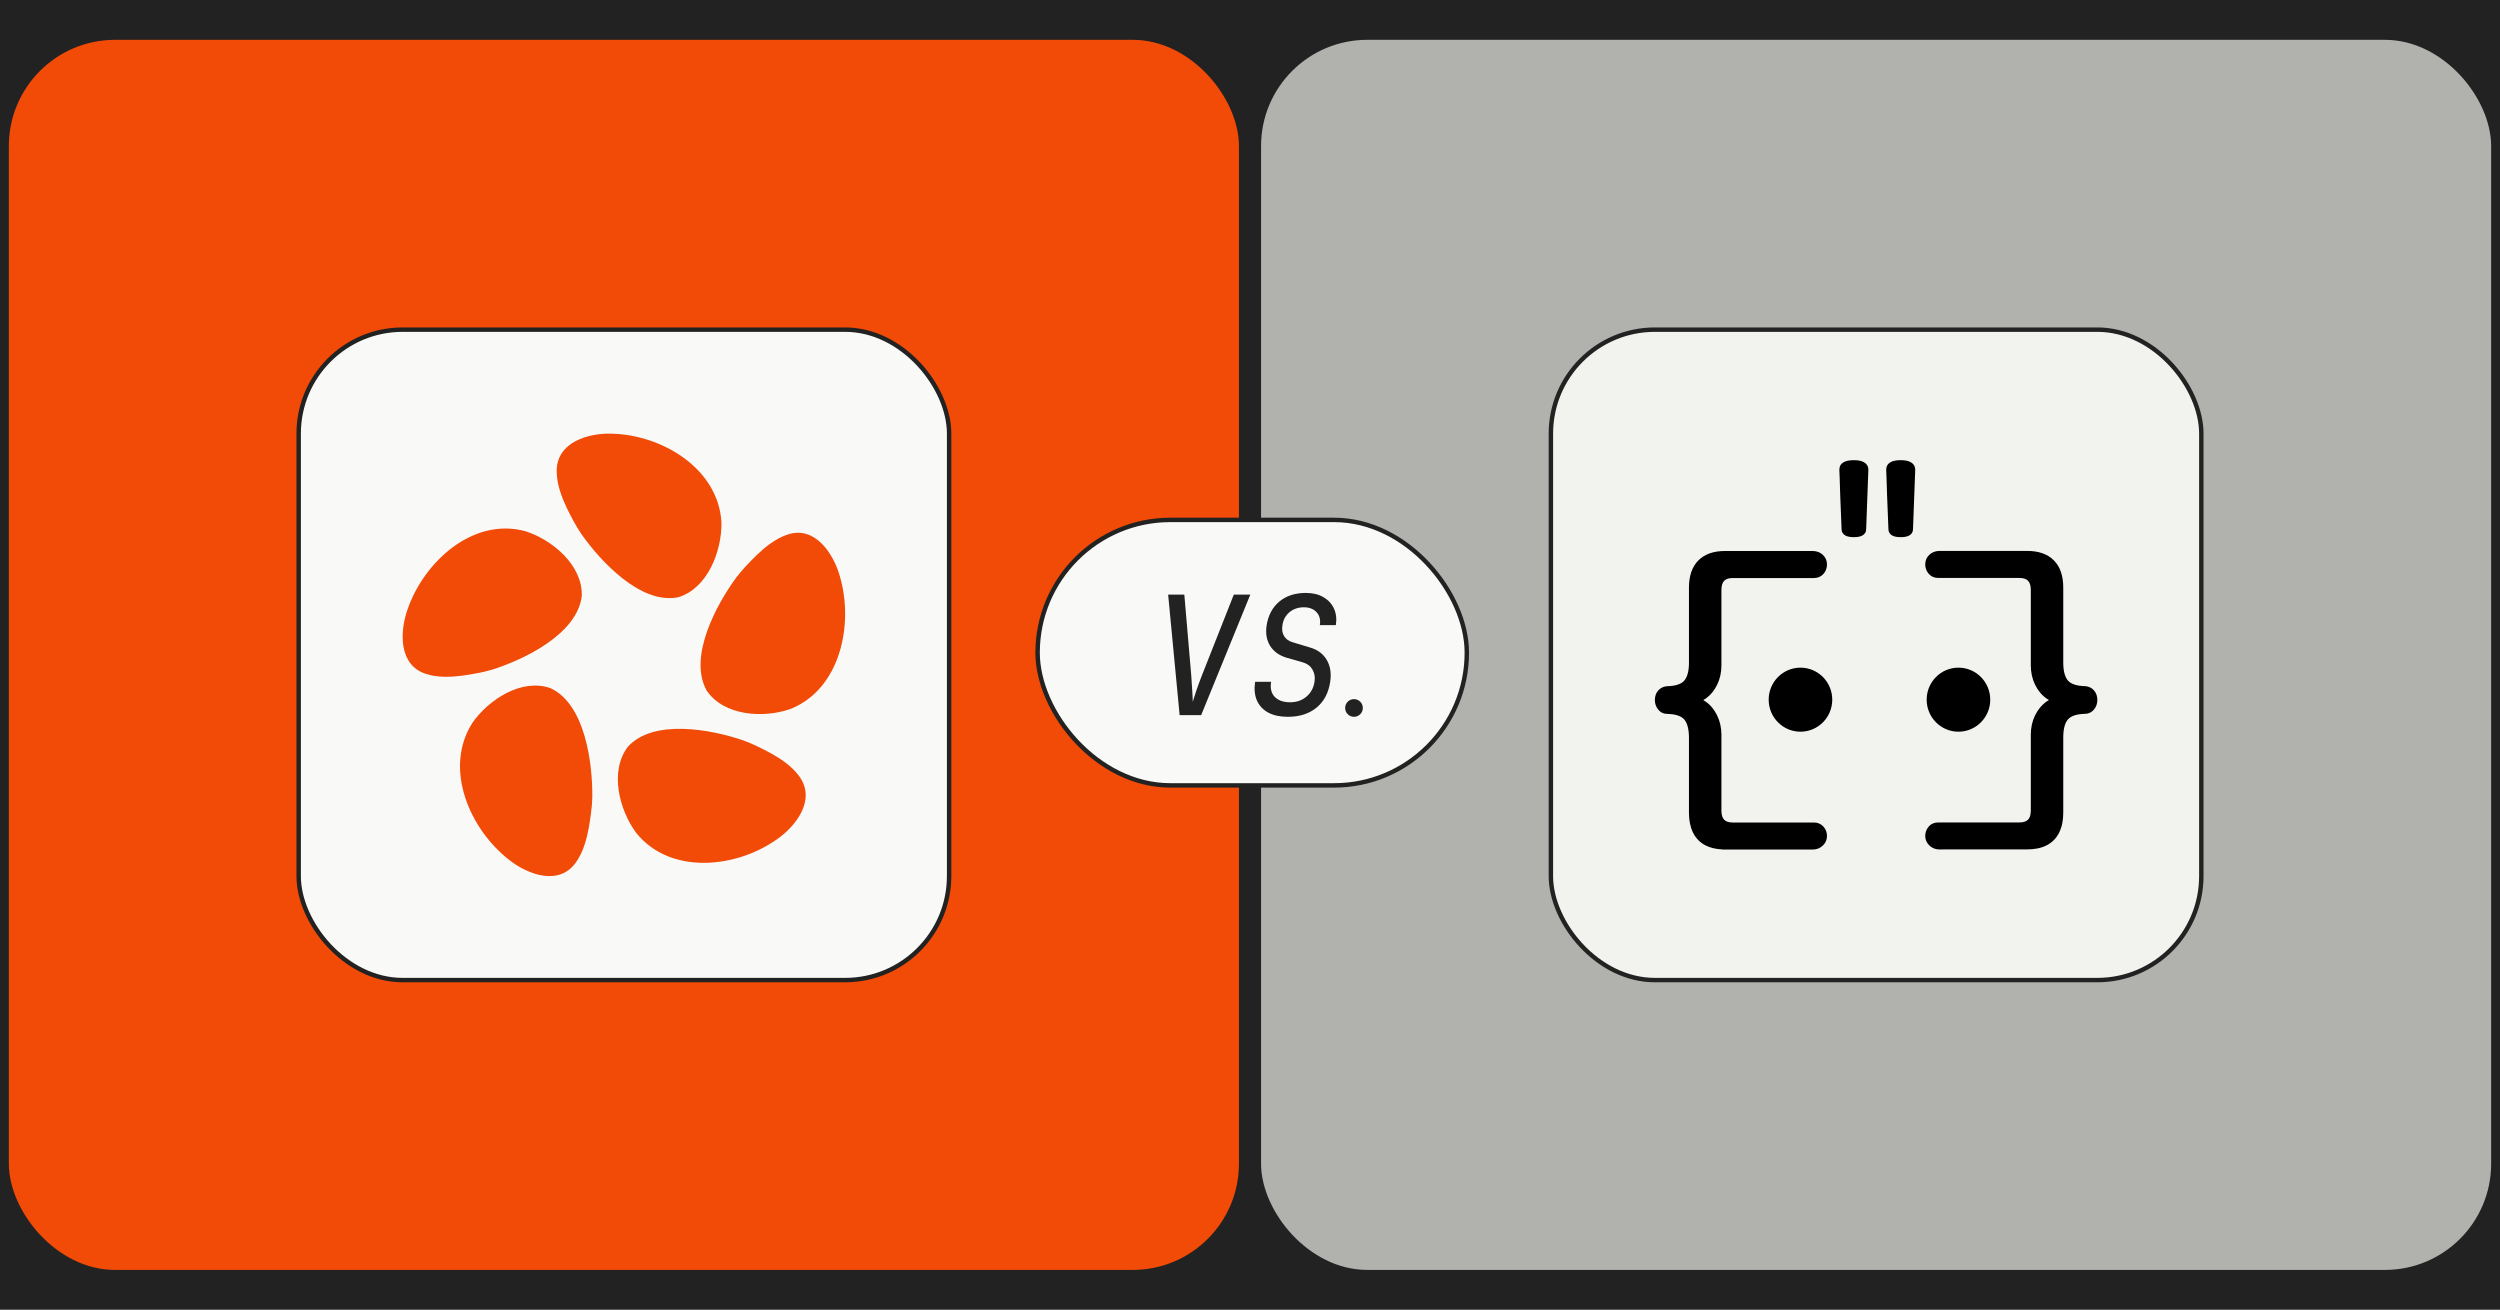
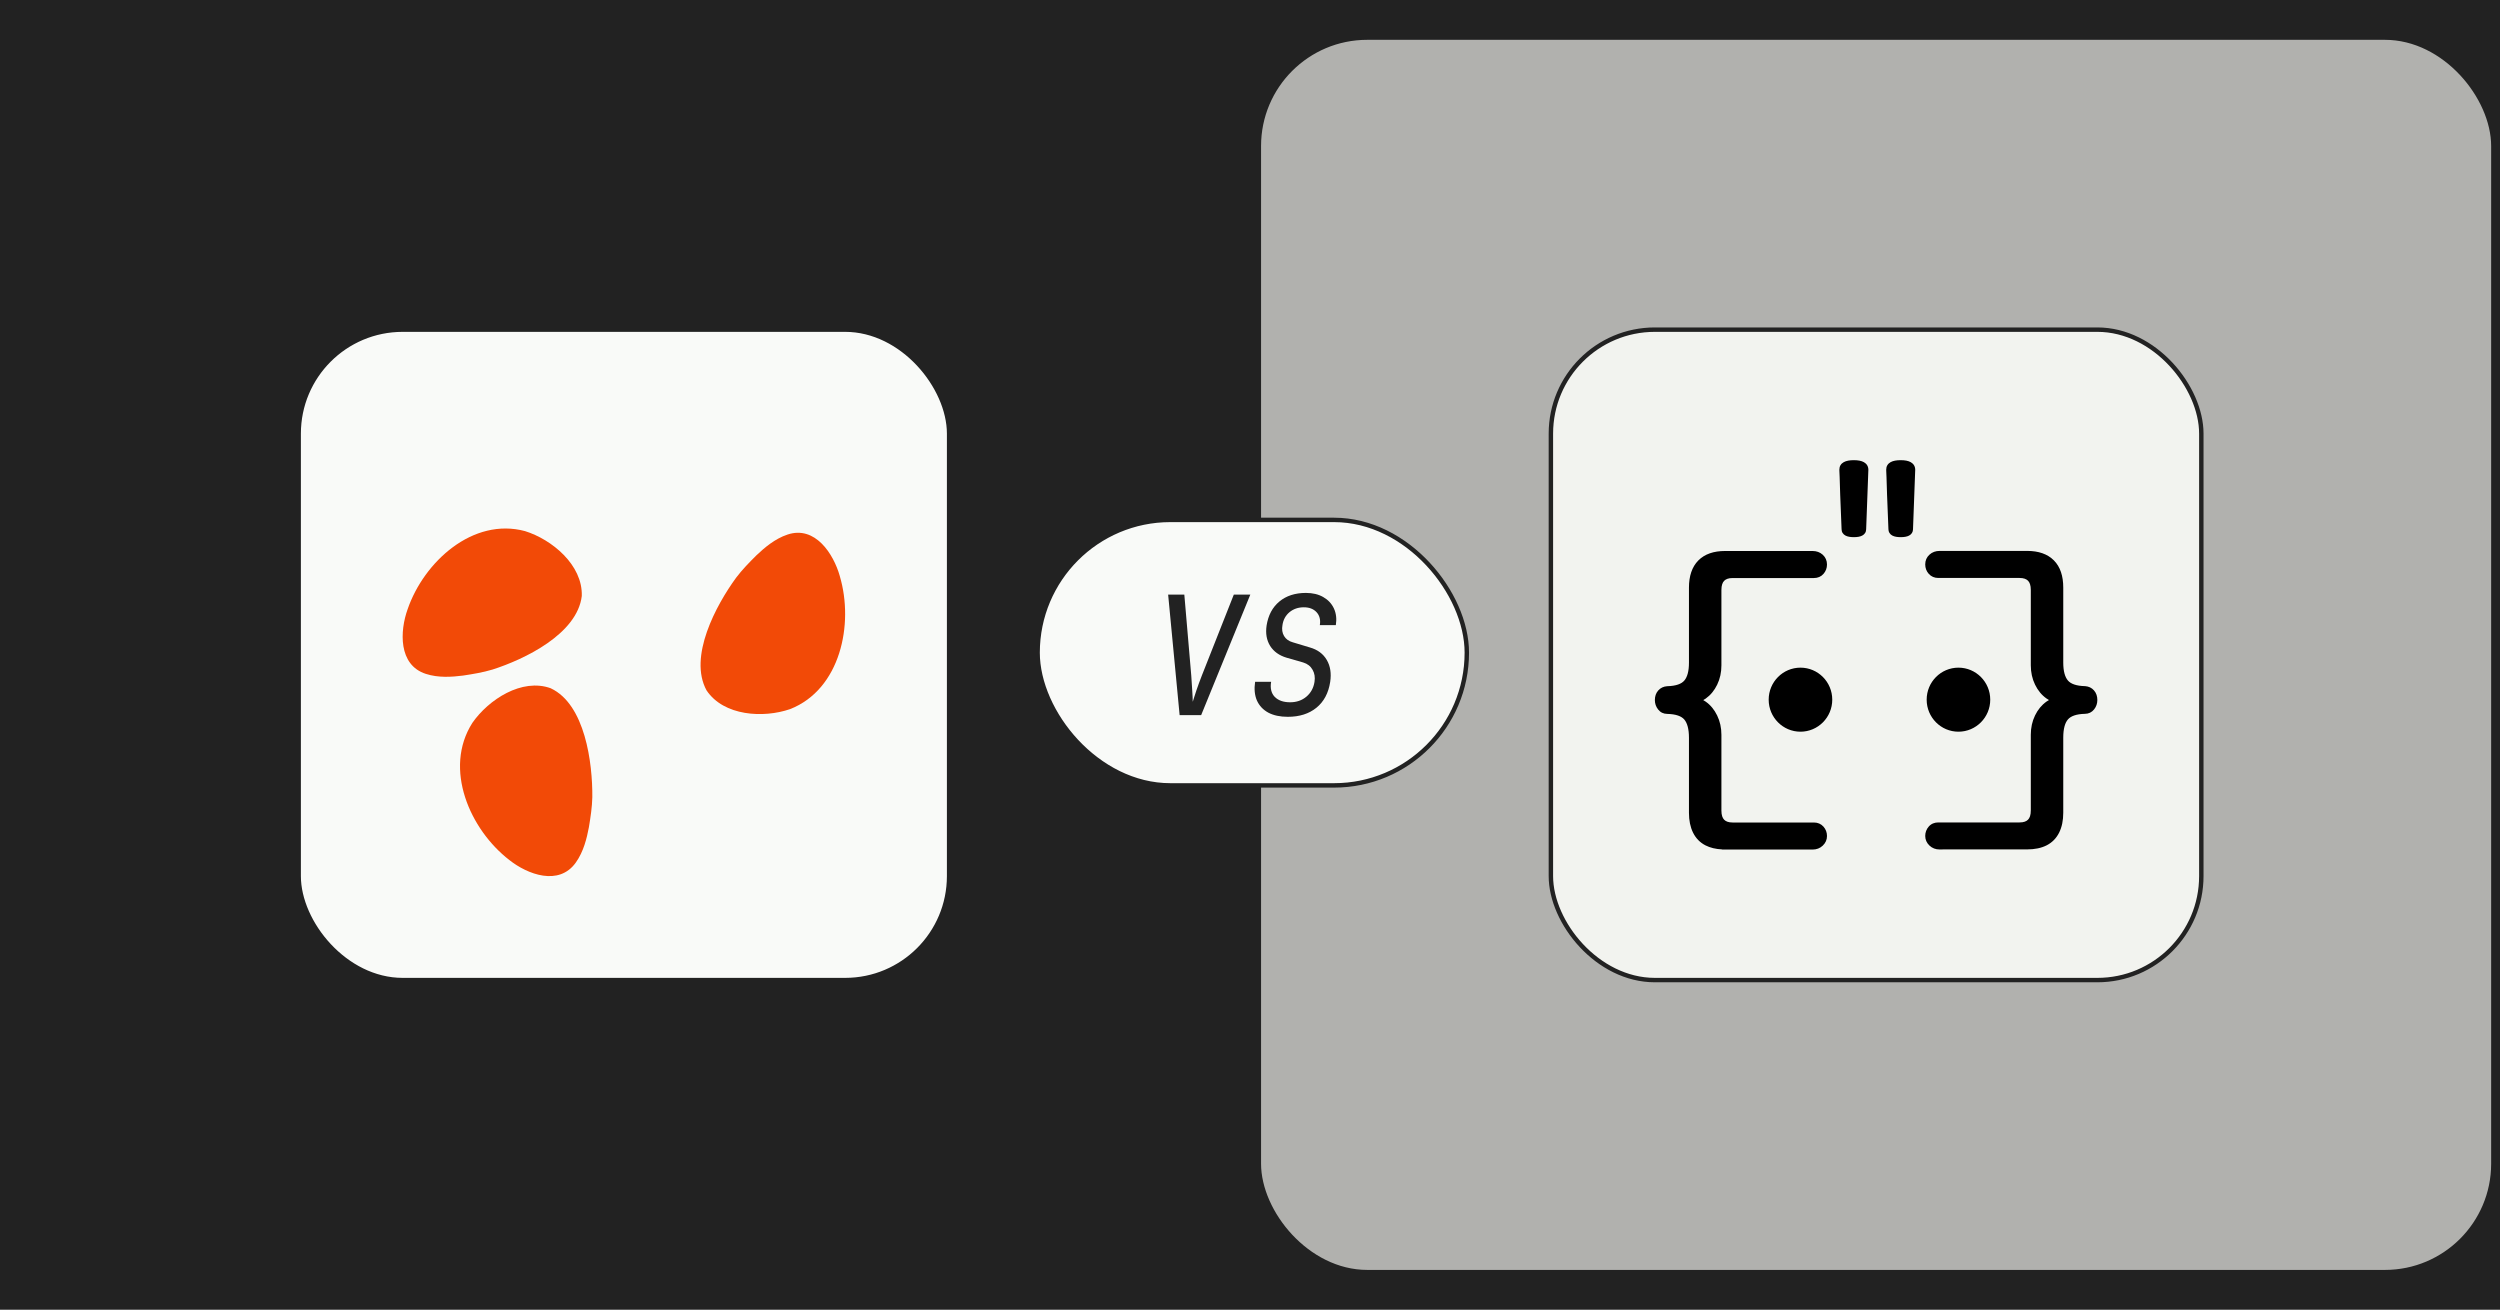
<svg xmlns="http://www.w3.org/2000/svg" width="565" height="296" viewBox="0 0 565 296" fill="none">
  <rect width="565" height="296" fill="#222222" />
-   <rect x="2" y="9" width="278" height="278" rx="24" fill="#F24A07" />
  <rect x="285" y="9" width="278" height="278" rx="24" fill="#B1B1AE" />
  <rect x="67.5" y="74.5" width="147" height="147" rx="23.5" fill="#F9FAF8" />
  <rect x="67.5" y="74.5" width="147" height="147" rx="23.5" stroke="#222222" />
  <path d="M124.488 155.554C117.952 153.164 110.396 158.121 106.752 163.374C100.16 173.726 106.184 187.492 115.132 194.381C119.204 197.609 126.312 200.326 130.136 194.932C131.884 192.481 132.62 189.46 133.092 186.945C133.472 184.657 133.812 182.417 133.864 180.161C133.936 172.438 132.236 159.207 124.488 155.562V155.554Z" fill="#F24A07" />
-   <path d="M174.057 170.15C172.025 169.077 170.025 168.06 167.925 167.307C160.693 164.848 147.736 162.398 141.92 168.736C137.656 174.293 139.976 183.098 143.784 188.233C151.468 197.779 166.265 196.236 175.497 189.744C179.785 186.82 184.537 180.813 180.649 175.467C178.885 173.025 176.277 171.385 174.061 170.15H174.057Z" fill="#F24A07" />
  <path d="M189.793 130.185C188.373 125.15 184.201 118.719 177.973 120.813C175.133 121.757 172.789 123.761 170.941 125.515C169.305 127.143 167.733 128.751 166.377 130.545C161.833 136.75 155.529 148.466 159.681 156.028C163.581 161.851 172.569 162.337 178.569 160.256C189.913 155.805 193.033 141.083 189.789 130.185H189.793Z" fill="#F24A07" />
-   <path d="M153.236 134.988C159.913 133.032 163.145 124.527 163.049 118.108C162.373 105.812 149.508 98.255 138.268 98.012C133.1 97.825 125.772 99.854 125.812 106.496C125.82 109.522 126.98 112.401 128.056 114.718C129.08 116.795 130.104 118.808 131.368 120.667C135.792 126.957 144.848 136.652 153.236 134.988Z" fill="#F24A07" />
  <path d="M111.272 151.33C118.548 149.013 130.452 143.286 131.484 134.696C131.708 127.661 124.72 121.923 118.656 120.031C106.896 116.88 95.824 126.937 92.124 137.681C90.352 142.598 89.992 150.285 96.244 152.298C99.088 153.225 102.152 152.998 104.66 152.678C106.928 152.334 109.136 151.969 111.272 151.326V151.33Z" fill="#F24A07" />
  <rect x="350.5" y="74.5" width="147" height="147" rx="23.5" fill="#F2F3EF" />
  <rect x="350.5" y="74.5" width="147" height="147" rx="23.5" stroke="#222222" />
  <path fill-rule="evenodd" clip-rule="evenodd" d="M416.695 104.443C417.276 104.122 418.063 104 418.973 104C419.886 104 420.678 104.128 421.262 104.465C421.902 104.833 422.249 105.428 422.249 106.171V106.196L421.75 119.617C421.748 119.909 421.676 120.195 421.516 120.451C421.355 120.709 421.127 120.9 420.87 121.038C420.375 121.302 419.716 121.397 418.973 121.397C418.231 121.397 417.572 121.302 417.077 121.038C416.819 120.9 416.592 120.709 416.43 120.451C416.27 120.195 416.199 119.909 416.197 119.617C416.072 116.275 415.97 113.685 415.887 111.85L415.886 111.834C415.844 109.951 415.803 108.62 415.761 107.836C415.72 107.049 415.698 106.546 415.698 106.358V106.108C415.698 105.763 415.777 105.429 415.958 105.131C416.137 104.834 416.395 104.609 416.695 104.443ZM427.284 104.443C427.865 104.122 428.652 104 429.562 104C430.475 104 431.267 104.128 431.851 104.465C432.491 104.833 432.838 105.428 432.838 106.171V106.196L432.339 119.617C432.337 119.909 432.266 120.195 432.106 120.451C431.944 120.709 431.716 120.9 431.459 121.038C430.963 121.302 430.305 121.397 429.562 121.397C428.82 121.397 428.162 121.302 427.666 121.038C427.409 120.9 427.181 120.709 427.019 120.451C426.859 120.195 426.788 119.909 426.786 119.617C426.66 116.275 426.559 113.685 426.476 111.85L426.475 111.834C426.433 109.951 426.392 108.62 426.35 107.836C426.309 107.049 426.287 106.546 426.287 106.358V106.108C426.287 105.763 426.366 105.429 426.547 105.131C426.726 104.834 426.983 104.609 427.284 104.443ZM436.066 125.347C436.695 124.776 437.474 124.507 438.359 124.507H458.144C460.685 124.507 462.725 125.191 464.173 126.643C465.626 128.101 466.296 130.192 466.296 132.793V149.752C466.296 151.729 466.697 153.036 467.355 153.802C467.989 154.536 469.202 155.02 471.209 155.067L471.242 155.067C472.042 155.127 472.725 155.443 473.242 156.034C473.766 156.626 474 157.369 474 158.195C474 158.991 473.758 159.709 473.263 160.326C472.746 160.98 472.032 161.322 471.202 161.324C469.2 161.372 467.99 161.856 467.353 162.591C466.693 163.356 466.296 164.677 466.296 166.714V183.673C466.296 185.396 465.999 186.895 465.371 188.161C464.738 189.436 463.801 190.395 462.562 191.036L462.559 191.038C461.328 191.666 459.847 191.965 458.144 191.965H439.019V191.983H438.359C437.459 191.983 436.68 191.689 436.052 191.091C435.436 190.499 435.101 189.767 435.101 188.929C435.101 188.129 435.367 187.405 435.895 186.805C436.454 186.169 437.198 185.87 438.06 185.87H456.431C457.367 185.87 457.958 185.631 458.334 185.246L458.338 185.242C458.71 184.868 458.961 184.225 458.961 183.167V166.054C458.961 164.468 459.279 163.012 459.918 161.693C460.554 160.38 461.416 159.331 462.506 158.558C462.686 158.431 462.873 158.313 463.064 158.208C462.873 158.101 462.688 157.985 462.508 157.858C461.415 157.09 460.554 156.037 459.918 154.721C459.279 153.402 458.961 151.946 458.961 150.36V133.323C458.961 132.273 458.711 131.629 458.336 131.246C457.954 130.862 457.355 130.62 456.431 130.62H438.06C437.2 130.62 436.459 130.315 435.898 129.686C435.367 129.089 435.101 128.366 435.101 127.558C435.101 126.682 435.42 125.928 436.066 125.347ZM436.066 125.347L436.063 125.35L436.505 125.844L436.066 125.347ZM383.826 126.661C385.269 125.207 387.316 124.524 389.856 124.524H409.641C410.531 124.524 411.305 124.799 411.934 125.364L411.937 125.367C412.572 125.945 412.899 126.702 412.899 127.574C412.899 128.385 412.632 129.1 412.105 129.699C411.548 130.333 410.804 130.637 409.94 130.637H391.569C390.637 130.637 390.042 130.88 389.663 131.263C389.292 131.638 389.039 132.281 389.039 133.34V150.377C389.039 151.964 388.721 153.42 388.081 154.739C387.446 156.052 386.584 157.101 385.494 157.873C385.314 158 385.127 158.118 384.937 158.224C385.127 158.33 385.312 158.447 385.492 158.574C386.585 159.341 387.446 160.395 388.082 161.711C388.722 163.029 389.039 164.485 389.039 166.071V183.184C389.039 184.241 389.29 184.882 389.663 185.26C390.043 185.647 390.64 185.886 391.569 185.886H409.94C410.8 185.886 411.54 186.191 412.101 186.816C412.64 187.42 412.899 188.143 412.899 188.946C412.899 189.789 412.57 190.515 411.948 191.107C411.318 191.712 410.535 192 409.641 192H389.196V191.966C387.768 191.898 386.51 191.601 385.441 191.055C384.199 190.419 383.255 189.445 382.628 188.176C382.007 186.919 381.704 185.411 381.704 183.69V166.731C381.704 164.703 381.303 163.376 380.645 162.605C380.012 161.872 378.8 161.389 376.798 161.341C375.962 161.339 375.255 161.005 374.735 160.34C374.242 159.721 374 158.999 374 158.212C374 157.385 374.234 156.643 374.758 156.051C375.278 155.46 375.967 155.145 376.757 155.085L376.79 155.083C378.799 155.033 380.013 154.552 380.646 153.818C381.309 153.05 381.704 151.747 381.704 149.769V132.81C381.704 130.207 382.38 128.118 383.826 126.661ZM442.61 150.889C438.643 150.889 435.427 154.13 435.427 158.126C435.427 162.124 438.643 165.364 442.61 165.364C446.577 165.364 449.794 162.124 449.794 158.126C449.794 154.13 446.577 150.889 442.61 150.889ZM399.722 158.126C399.722 154.13 402.939 150.889 406.906 150.889C410.872 150.889 414.089 154.13 414.089 158.126C414.089 162.124 410.872 165.364 406.906 165.364C402.939 165.364 399.722 162.124 399.722 158.126Z" fill="black" />
  <rect x="234.5" y="117.5" width="97" height="60" rx="30" fill="#F9FAF8" stroke="#222222" />
  <path d="M291.042 162C289.312 162 287.849 161.689 286.655 161.067C285.46 160.42 284.595 159.499 284.059 158.304C283.547 157.109 283.413 155.703 283.656 154.085H287.276C287.032 155.529 287.301 156.661 288.081 157.483C288.885 158.304 290.043 158.715 291.554 158.715C293.017 158.715 294.247 158.292 295.247 157.445C296.246 156.599 296.856 155.492 297.075 154.123C297.246 153.077 297.099 152.156 296.636 151.36C296.197 150.564 295.491 150.016 294.516 149.717L290.75 148.635C289.092 148.137 287.861 147.253 287.057 145.984C286.252 144.69 285.984 143.147 286.252 141.355C286.618 139.04 287.581 137.236 289.141 135.941C290.701 134.647 292.7 134 295.137 134C296.673 134 297.977 134.311 299.049 134.933C300.146 135.556 300.951 136.414 301.463 137.509C301.974 138.604 302.121 139.861 301.901 141.28H298.282C298.477 140.085 298.233 139.115 297.55 138.368C296.868 137.621 295.905 137.248 294.662 137.248C293.394 137.248 292.31 137.621 291.408 138.368C290.53 139.115 290.006 140.085 289.836 141.28C289.665 142.226 289.787 143.047 290.201 143.744C290.616 144.441 291.274 144.914 292.176 145.163L296.015 146.32C297.77 146.818 299.049 147.764 299.854 149.157C300.658 150.526 300.914 152.181 300.622 154.123C300.232 156.636 299.196 158.578 297.514 159.947C295.832 161.316 293.675 162 291.042 162Z" fill="#222222" />
  <path d="M266.596 161.627L264 134.373H267.656L269.228 152.704C269.326 153.899 269.399 155.031 269.448 156.101C269.521 157.172 269.558 158.005 269.558 158.603C269.728 158.005 269.996 157.172 270.362 156.101C270.728 155.031 271.142 153.899 271.605 152.704L278.844 134.373H282.574L271.459 161.627H266.596Z" fill="#222222" />
-   <circle cx="306" cy="160" r="2" fill="#222222" />
</svg>